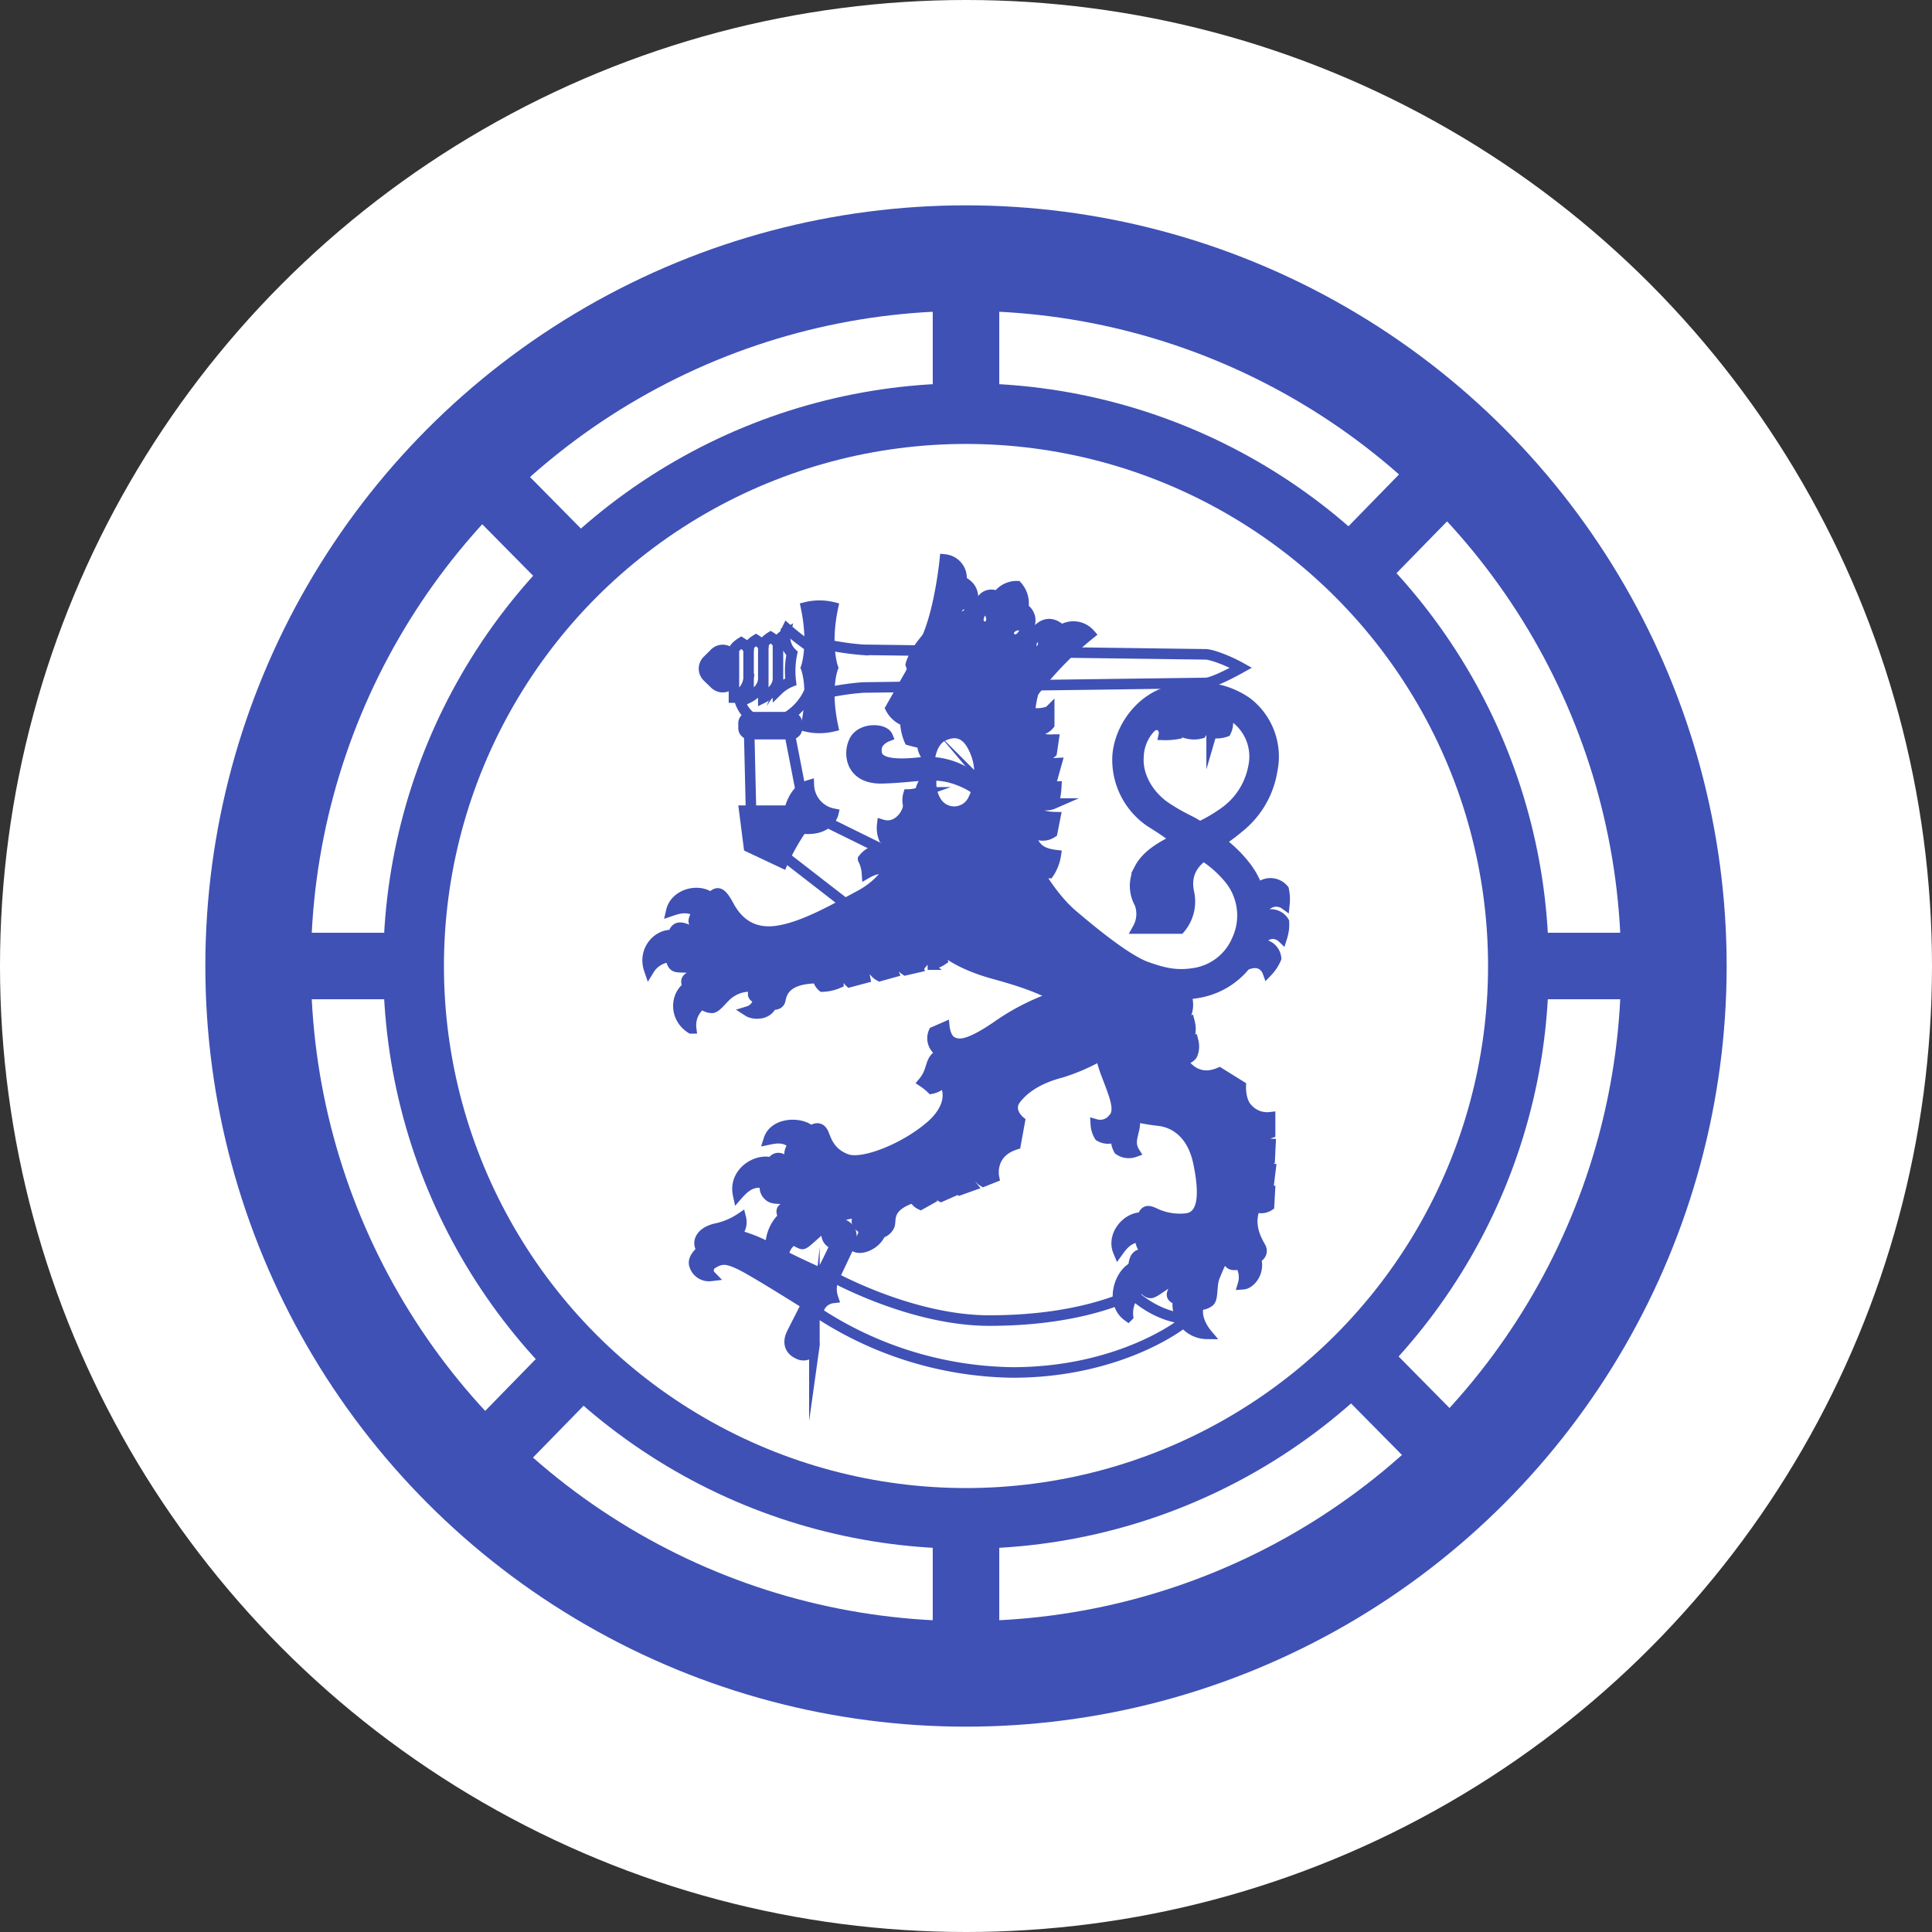
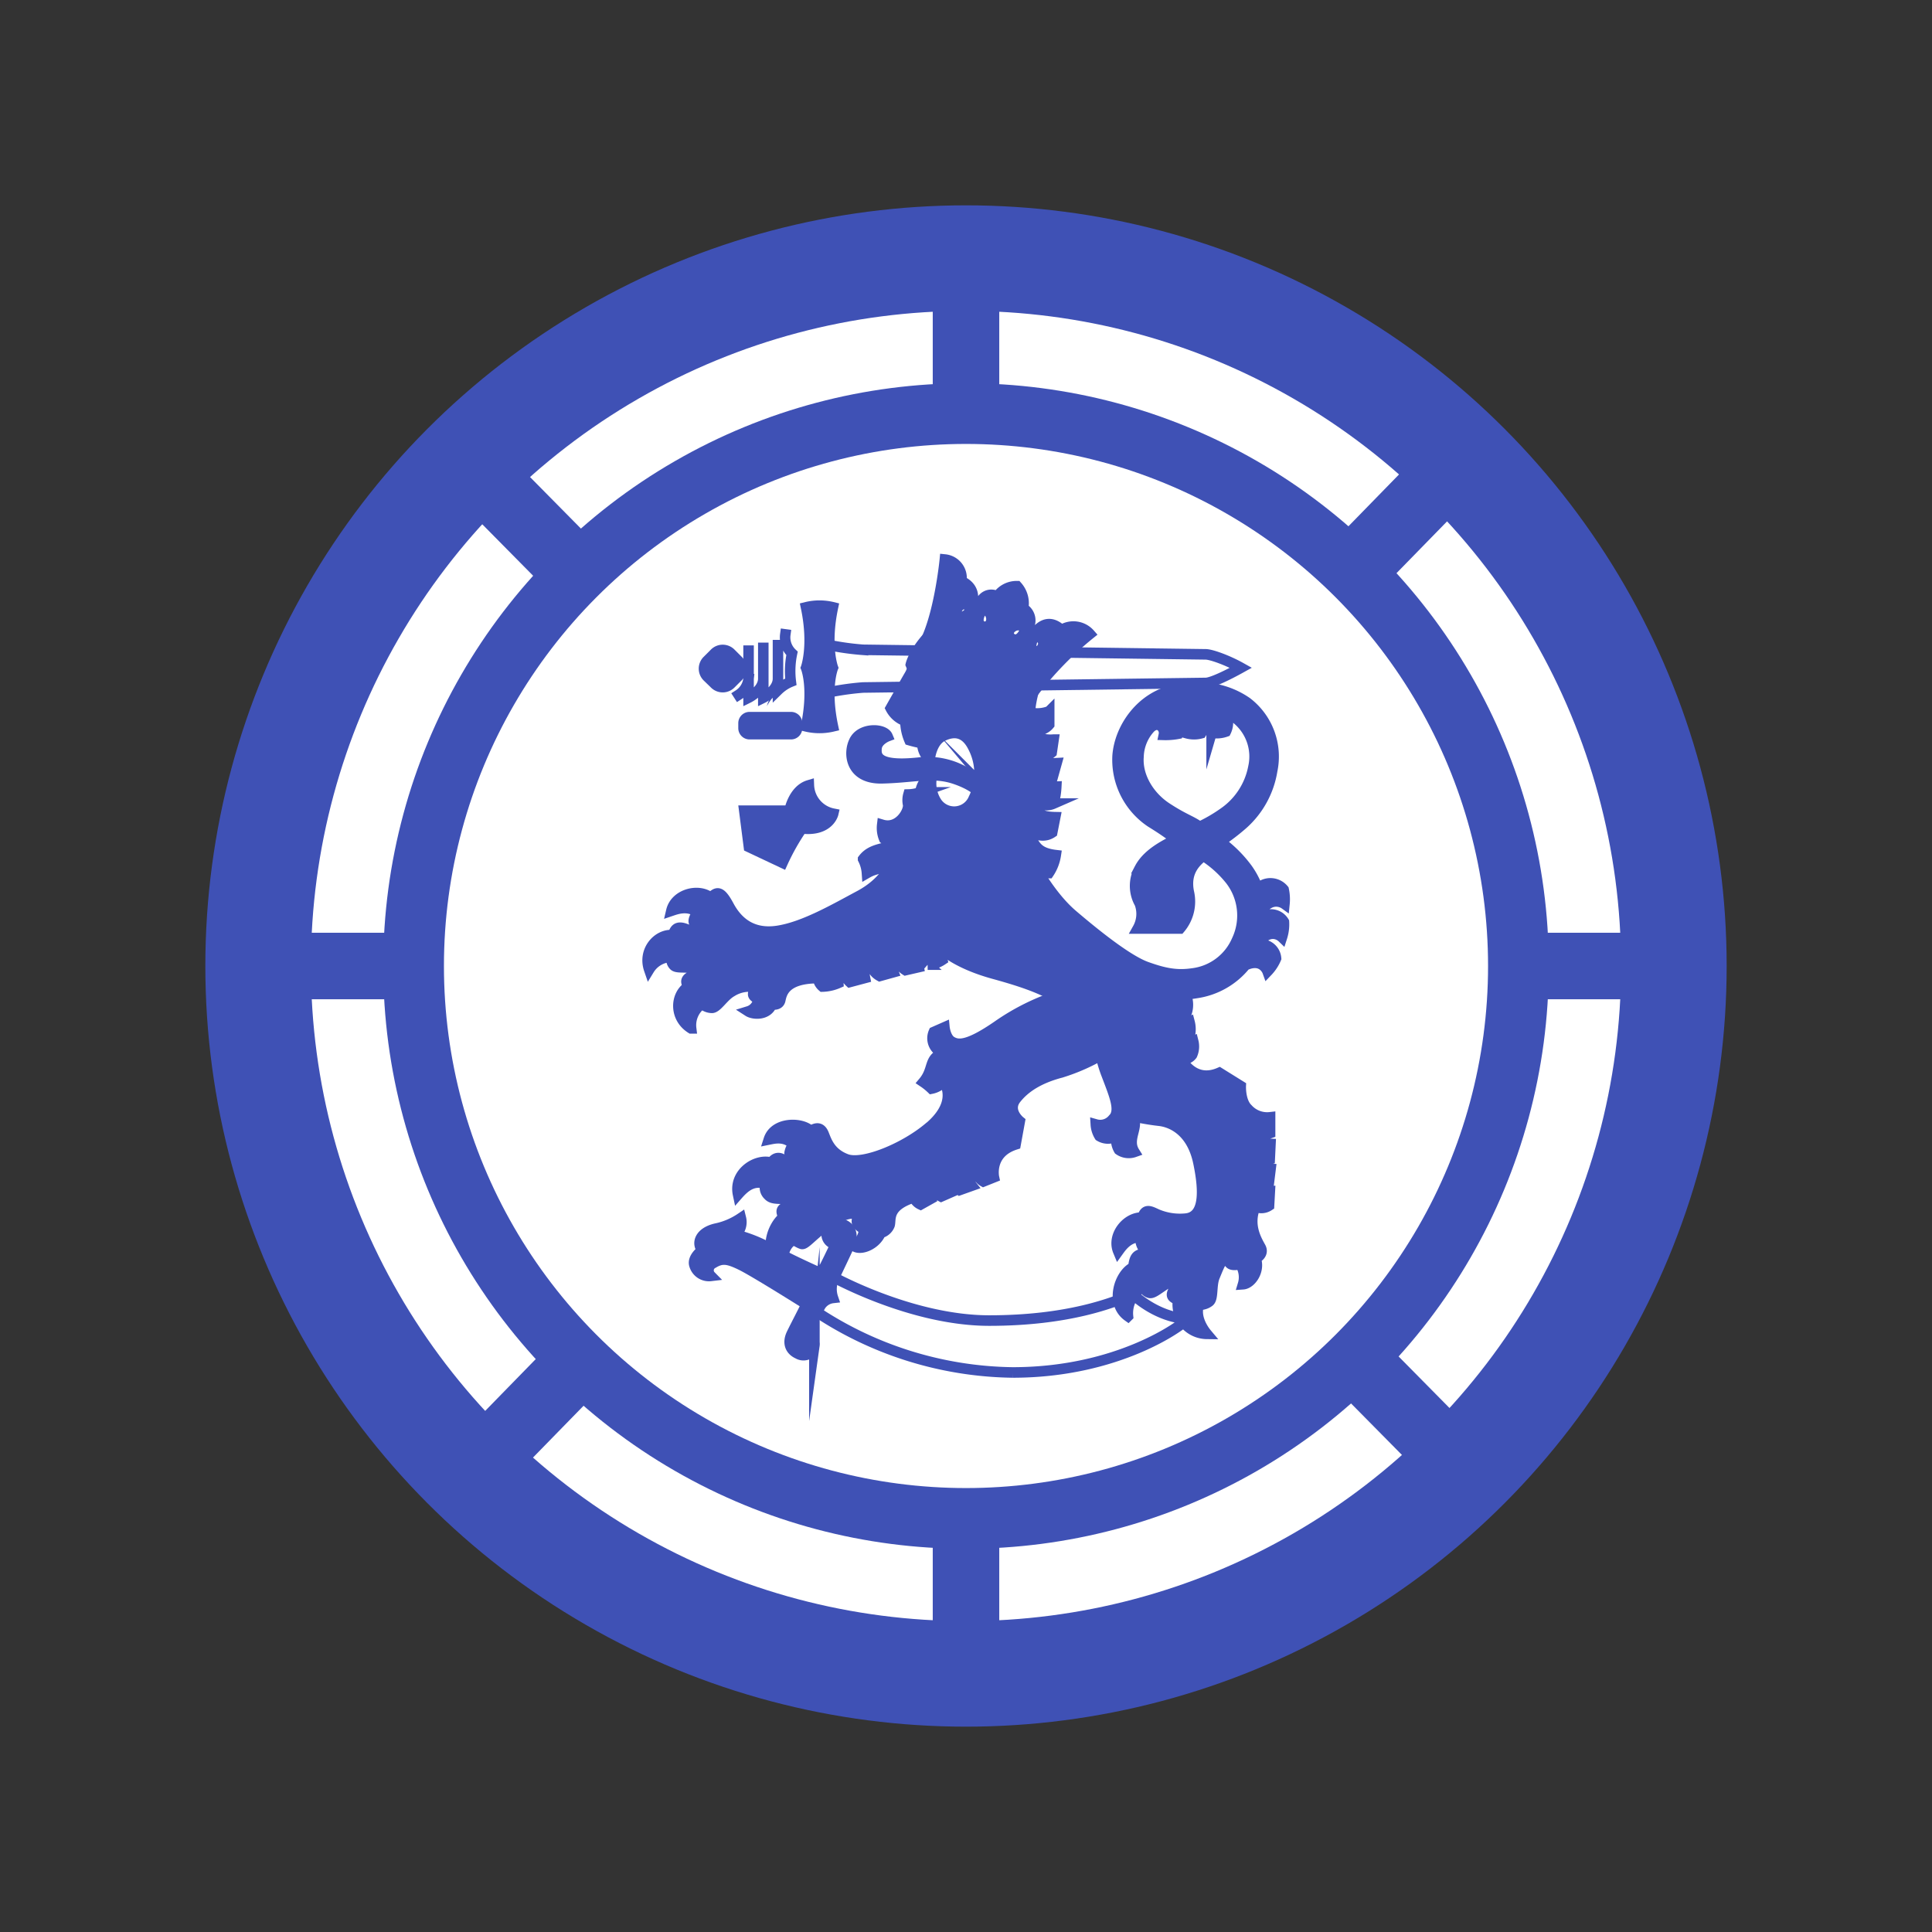
<svg xmlns="http://www.w3.org/2000/svg" viewBox="0 0 366 366">
  <rect x="0" y="0" width="366" height="366" fill="#333333" stroke="none" />
  <defs>
    <style>.a,.d,.f{fill:#fff;}.b,.c,.g,.h,.i,.k,.l{fill:#3f51b5;}.c,.d,.e,.f,.g,.i,.j,.k,.l{stroke:#3f51b5;}.c{stroke-linecap:round;}.c,.f,.g,.j{stroke-miterlimit:30.81;stroke-width:2px;}.c,.d,.f,.g,.h,.i,.k,.l{fill-rule:evenodd;}.d,.e,.k{stroke-miterlimit:8.15;}.d,.e{stroke-width:1.99px;}.e,.j{fill:none;}.e{stroke-linecap:square;}.i{stroke-miterlimit:30.81;stroke-width:2px;}.k{stroke-width:1.99px;}.l{stroke-miterlimit:8.88;stroke-width:2px;}</style>
  </defs>
-   <circle class="a" cx="183" cy="183" r="183" />
  <circle class="b" cx="183" cy="183" r="144.1" />
  <circle class="a" cx="183" cy="183" r="124.1" />
  <circle class="b" cx="183" cy="183" r="110.4" />
  <rect class="b" x="54.3" y="176.7" width="257.3" height="12.6" />
  <rect class="b" x="176.7" y="54.3" width="12.6" height="257.3" />
  <polygon class="b" points="279.5 271.7 270.6 280.7 86.5 94.4 95.4 85.3 279.5 271.7" />
  <polygon class="b" points="87.7 271.6 96.5 280.7 278.4 94.4 269.5 85.3 87.7 271.6" />
  <circle class="a" cx="183" cy="183" r="98.9" />
  <path class="c" d="M134,125.15l1.41-1.41a2.15,2.15,0,0,1,3,0l1.41,1.41a2.15,2.15,0,0,1,0,3l-1.41,1.41a2.15,2.15,0,0,1-3,0L134,128.19A2.15,2.15,0,0,1,134,125.15Z" />
-   <path class="d" d="M168.84,161.77l-16.38-8.07-3.22-16.55-.7-1a10.8,10.8,0,0,0,5.07-5.89l-.11-7.69a44.62,44.62,0,0,1-4.39-3.41,3.84,3.84,0,0,0-.33,1l0,.06a.17.17,0,0,1,0-.07s-1.39.86-1.39,1.5v.53c0-.64-1.39-1.5-1.39-1.5s-1.39.86-1.39,1.5v.52c0-.64-1.39-1.49-1.39-1.49s-1.4.85-1.4,1.49v.53c0-.64-1.39-1.5-1.39-1.5s-1.39.86-1.39,1.5v8.92a6.38,6.38,0,0,0,.88-.55,6.17,6.17,0,0,0,2.86,4.61l-.89,1,.47,20.19,18.57,14.39L171,167.29Z" />
  <path class="e" d="M147.38,122.21v8.54a7.53,7.53,0,0,1,2.44-1.6,16.12,16.12,0,0,1,.22-5.37,4.15,4.15,0,0,1-1.27-3.6m-4.17,2.55v9.45s2.78-1.37,2.78-3.62m-5.57-5.3v8.92s2.79-1.37,2.79-3.62m-4.69,3.07a4.19,4.19,0,0,0,1.9-3.07" />
  <path class="f" d="M155.49,131.49a52.55,52.55,0,0,1,8-1.25l64.92-.86c1.12,0,4.22-1.51,6.68-2.88-2.46-1.38-5.56-2.52-6.68-2.54l-64.92-.86a51.67,51.67,0,0,1-8-1.24Z" />
  <path class="g" d="M152.7,115.05a10.6,10.6,0,0,1,5.09,0c-1.55,7.3,0,11.45,0,11.45s-1.55,3.79,0,11.1a10.95,10.95,0,0,1-5.09,0c1.55-7.31,0-11.1,0-11.1s1.54-4.15,0-11.45Z" />
  <path class="c" d="M142,135.86h7.85a1.14,1.14,0,0,1,1.14,1.15v.93a1.14,1.14,0,0,1-1.14,1.14H142a1.14,1.14,0,0,1-1.14-1.14V137A1.14,1.14,0,0,1,142,135.86Z" />
  <path class="g" d="M151.94,156.94c5.12.57,5.9-2.79,5.9-2.79a5.72,5.72,0,0,1-4.61-5.38c-2.94.88-3.67,4.81-3.67,4.81H141l.88,6.87,6.36,3a42.74,42.74,0,0,1,3.67-6.51Z" />
  <path class="h" d="M147.49,130.89l-.22-.27a6.08,6.08,0,0,0-2,3.14A13.61,13.61,0,0,1,147.49,130.89Z" />
  <path class="g" d="M153.07,247.27s-10.09-6.36-12.65-7.61-3.65-1.39-5.34-.36a1.5,1.5,0,0,0-.43,2.41,2.87,2.87,0,0,1-3.08-2c-.51-1.47,1.47-2.86,1.47-2.86-1.1-1.31-.51-3.36,2.56-4.09a13.17,13.17,0,0,0,4.75-2,3.15,3.15,0,0,1-1,3.15,26.75,26.75,0,0,1,7,2.85c3.88,2.19,10.39,5,10.39,5Z" />
  <path class="f" d="M157.41,241.69s15.09,8.48,30,8.48,23.53-3.37,27.19-5c0,0,4.38,4.38,10.38,4.68-1,1.2-13.12,10.16-33.16,10.15a68.85,68.85,0,0,1-38.2-12.2Z" />
  <path class="g" d="M155.33,247.54c-.83,1.54-2.61,5.09-2.61,5.09s1.79.6,1.56,2.24a2.08,2.08,0,0,1-3.14,1.56c-1.4-.63-2-2-1.16-3.75s2.35-4.54,3.1-6.23a3.29,3.29,0,0,0-.1-3,10.25,10.25,0,0,0,2.63-2.32c.67-1.08,2.71-5.44,2.71-5.44a1.87,1.87,0,0,1-1.67-2.29c.23-1.64,1.85-2,3.25-1.36s1.73,2.14,1.06,3.7-2.36,5-3.1,6.64a5.16,5.16,0,0,0-.06,3.5,3.25,3.25,0,0,0-2.47,1.64Z" />
  <path class="h" d="M159.19,235.17a1.58,1.58,0,0,1-1.36.25l.47.39A1.45,1.45,0,0,0,159.19,235.17Zm-6.44,17.46a1.43,1.43,0,0,0-.92.58,1.56,1.56,0,0,1,1.37-.16Z" />
  <path class="i" d="M176.07,213.52c-4.68,4-12.6,7.24-15.71,6.09s-3.79-3.47-4.32-4.77-1.38-1.29-2.46-.57c-1.64-1.71-6.85-1.77-7.93,1.6,1.13-.23,3-.69,4.68.92a3.57,3.57,0,0,0-.75,1.64c0,.71,1.83,1.49,4.21,3.51,0,0-4-1-5-1.91s-1.94-.87-2.64.24c-2.81-.88-7.2,1.89-6.33,6,1.53-1.74,3-2.68,5.23-2.06a2,2,0,0,0,.51,2.22c1.06,1.19,3.18.1,6.3,1.41-1.38.6-3.18.64-3.64,1.27-.29.4,0,.94.19,1.47-2.09,1.69-4.06,6.72-.16,9.72-.08-1.66,0-4.22,2-5.4.74.26,1,.53,1.62.74s1.81-1.42,4.7-3.58,4.75-2.3,5.53-2.16.17.86.24,1.59,1.34,1.35,1.34,1.35a3.6,3.6,0,0,1-1.94,3.16c1.21,1,4.18-.2,5.08-2.43a2.45,2.45,0,0,0,1.71-1.51c.3-1.17-.54-3.57,4.59-5.23a2.52,2.52,0,0,0,1.28,1.35l1.91-1.07a3,3,0,0,1,.73-3.29,2.48,2.48,0,0,0,1.25,2.85l2-.88a2.88,2.88,0,0,1,.74-3.72,2.91,2.91,0,0,0,.8,3.36l2.27-.81s-1.39-1.75.87-4.24c0,0-.36,2.49,1.32,3.44l2-.8s-1-4.61,4.1-6.22l.8-4.39s-2.48-2-.73-4.24,4.54-3.95,8.56-5a37.33,37.33,0,0,0,8.19-3.66l.36-6.21-8.85-4.76A43.49,43.49,0,0,0,189,194.33c-5.79,4-7.53,3.67-8.71,3s-1.38-2.71-1.38-2.71l-2,.88a2.94,2.94,0,0,0,1.83,4c-2.93.94-1.72,3-3.81,5.49a11.26,11.26,0,0,1,1.54,1.24,4.11,4.11,0,0,0,2.34-1.39c.82,1.31,2,4.62-2.69,8.66Z" />
  <path class="h" d="M178.62,204.75l.28.22c1.29-1.67,1.49-3.16,3-3.67C179.81,201.61,179.89,203.3,178.62,204.75Zm6.2,15.59.31.18s1.21-2.09,0-3.61c.76,1.49-.31,3.43-.31,3.43ZM180.87,222l.31.19s1.27-2,.33-3.7a5,5,0,0,1-.64,3.51Zm-4,1.76.31.18c.53-1.1,1-2.64.27-3.58A4.87,4.87,0,0,1,176.85,223.78Zm-23-2-.11.34a9.1,9.1,0,0,0,2.82.37C155.2,222.2,153.85,221.77,153.85,221.77Zm19.05,5.16.35-.09c-.27-2,1.52-2.29.46-4.4C174.15,224.83,172.78,224.53,172.9,226.93Zm-21.09.78.08.35a24.57,24.57,0,0,0,4.1-1.45c-1.64.45-4.18,1.1-4.18,1.1Z" />
-   <path class="j" d="M203.38,190.46a4.92,4.92,0,0,0-2.12,1.75,10.8,10.8,0,0,1,6.64,5.36" />
  <path class="k" d="M226.89,130.25a21.93,21.93,0,0,0-4.39.46c-6.26,1.25-10.37,7.1-10.78,12.45A14.22,14.22,0,0,0,218,155.74c3.38,2.09,3.76,2.58,4.84,3.21-1.53.89-5.32,2.48-6.93,5.55a6.73,6.73,0,0,0,0,6.65,5.68,5.68,0,0,1-.37,4.75h8a7.9,7.9,0,0,0,1.68-6.87c-.88-4.24,1.81-6.1,2.72-6.93a20.69,20.69,0,0,1,5.17,4.65,11,11,0,0,1,1.21,11.37,10.52,10.52,0,0,1-8.3,6.28c-3.1.46-5.43,0-8.85-1.23s-9.21-5.78-14-9.87S194.89,162,194.89,162l-21.93-.3-4,1.85s-1.24,3.52-6.1,6.12-10.56,5.9-15.49,6.67-7.69-1.74-9.3-4.74-2.25-2.67-3.43-1.54c-2.29-1.84-6.71-.71-7.46,2.49,1.09-.37,3.14-1.1,5,.29,0,0-.83,1.05-.75,1.75s1.92,2.13,5.14,3.73a19.28,19.28,0,0,1-5.52-1.82c-2.56-1.35-3.14-.74-3.56.65-2.93-.26-5.74,2.94-4.51,6.52a5,5,0,0,1,4.29-2.39,1.63,1.63,0,0,0,.42,1.65c.76.69,3.09-.14,6.07,1.08-1.94.62-3.2.88-3.61,1.55-.26.42,0,.84.19,1.36-2.44,1.64-2.62,5.89.59,7.9a5,5,0,0,1,1.89-4.55c.76.21,1,.6,2,.66s2.22-2.2,3.81-3.08a6.23,6.23,0,0,1,3.64-.95c.78.1.41.88.41,1.45s1,.88,1,.88a2.73,2.73,0,0,1-1.92,2.37c.93.6,3.64.8,4.45-1.34,0,0,1.34.31,1.6-.77s.62-4.19,7.14-4.19a2.49,2.49,0,0,0,.86,1.6,8.1,8.1,0,0,0,3-.67c-.16-2.69.64-2.49,1.75-4.19,0,0-1.34,2.38.42,4l2.89-.77c-.47-2.39.39-2.46,1.5-4.55,0,0-1.24,2.79,1.29,4.18l2.59-.72c-1-2.58-.62-2.73,1.29-5-.41,1-1.08,3.31,1,4.61l2.48-.57c-.61-2.82.19-3,1-4.4,0,0-1,2.43.72,3.93a5.25,5.25,0,0,0,2.75-.88,3.52,3.52,0,0,1,0-2.07s2.66,2.72,9.8,4.68,12.19,3.82,16.09,7.67,3.53,6.92,5.18,11.25,2.88,7.14,1.19,8.68a3.08,3.08,0,0,1-3.16.93,4.78,4.78,0,0,0,.7,2.22,3.09,3.09,0,0,0,3.22,0,3.77,3.77,0,0,0,.47,2.6,3.23,3.23,0,0,0,2.93.4c-1.57-2.51,1-4.72-.33-6.76,0,0,2.6.58,5,.84s6.2,1.95,7.45,7.94,1,10.24-2.34,10.6a11.14,11.14,0,0,1-5.48-.81c-1.28-.58-2.28-1.2-2.78.62-2.93-.15-5.85,3.36-4.59,6.39.67-.93,1.91-2.73,4.2-2.68a3.3,3.3,0,0,0,.42,1.86c.48.53,1.86.7,4.84.29a13.62,13.62,0,0,1-4.22,1c-1.84,0-2.15.7-2.39,2.54-2.65,1.28-4.45,6.85-1,9.3a5.81,5.81,0,0,1,2.9-5.64,1.66,1.66,0,0,0,1.22,1.21c1,.2,3-2.24,6-3-.6,1.39-1.88,2.64-1.78,3.42.06.49.65.67,1.14.94a5.58,5.58,0,0,0,5.46,6.4c-.74-.88-2.21-3.11-1.58-5.32.72-.32,1.16-.17,2-.77s.36-3.1,1.06-4.78,1.16-2.94,1.82-3.36.56.45,1.11.93,1.9.07,1.9.07a4.62,4.62,0,0,1,.54,3.83c1.55-.11,3.26-2.63,2.39-4.87,0,0,1.69-.75.93-2.14s-2.45-4.19-1-7.7a2.63,2.63,0,0,0,2.61-.18l.15-2.7c-2.21.19-2.3-1.07-3.95-2.12,2.27,1.46,3.73.8,3.73.8l.36-2.92c-2.64-.08-2.91-1.89-4.16-3.15,2.34,1.83,4,1.32,4,1.32l.14-2.93c-2.27-.11-2.63-1.61-3.94-2.48a4.41,4.41,0,0,0,3.87.44v-3a4.93,4.93,0,0,1-4.24-1.61c-1.46-1.39-1.32-4.31-1.32-4.31L231,203.22c-4.9,2.12-7.22-2.58-7.22-2.58a2.07,2.07,0,0,0,2.05-.8,3.91,3.91,0,0,0,.22-2.56c-2.5,1.18-3.05-.3-4.39-1.1a3.33,3.33,0,0,0,3.69.15,5.31,5.31,0,0,0,0-2.71c-2,1-2.52-.42-3.73-1a3,3,0,0,0,3.14-.66,4.81,4.81,0,0,0,.22-2.34c-2.63,1.54-4.75-1.7-4.75-1.7a15.7,15.7,0,0,0,6.42.2,14.62,14.62,0,0,0,9.26-5.26c3.25-1.5,4.21,1.17,4.21,1.17a8.07,8.07,0,0,0,1.62-2.47,2.87,2.87,0,0,0-3.63-2.55c2.43-3.69,4.75-1.45,4.75-1.45a8,8,0,0,0,.37-2.92,2.85,2.85,0,0,0-4.1-.88,12.8,12.8,0,0,0,0-1.52c2.05-2.55,4.2-1,4.2-1a8.7,8.7,0,0,0-.15-2.71,3.24,3.24,0,0,0-4.89-.15,15.52,15.52,0,0,0-2-3.82,24,24,0,0,0-5.12-5.1c.64-.52,2.06-1.4,4.24-3.3A17.24,17.24,0,0,0,241,146a12.93,12.93,0,0,0-4.8-12.95,15.79,15.79,0,0,0-9.35-2.8Zm.64,4.68s3,.46,2,3.88a5.15,5.15,0,0,0,2.69-.21,3.92,3.92,0,0,0-.08-3.61,10.22,10.22,0,0,1,2,1.09,9.18,9.18,0,0,1,3.31,9.23,13.59,13.59,0,0,1-5.64,8.67,29.51,29.51,0,0,1-4.55,2.65c-1.66-1.2-2.84-1.38-6.22-3.58s-5.64-6-5.36-9.68a8.37,8.37,0,0,1,2-5.22c1.49-1.8,3.11-.41,2.8,1.07a12.83,12.83,0,0,0,2.73-.22,3.28,3.28,0,0,0-.38-3.58s3,.23,2,3.49a5.15,5.15,0,0,0,2.74,0S229,136.64,227.53,134.93Z" />
  <path class="h" d="M218.48,170.91a4.6,4.6,0,0,1-.4,5h.75a4.76,4.76,0,0,0,.21-5c-1.5-2.69-.75-4.51.11-5.63-1.2,1-2.16,3-.67,5.65Zm4.34-5.65c-1.42,1.17-2.12,2.52-1,5.57a5.27,5.27,0,0,1-.63,5h.6a5.34,5.34,0,0,0,.49-5.2c-1.23-3.07-.28-4.3.58-5.42Zm-42.55,6.82a3,3,0,0,0,.23,3.2c-1.38,2.76-2.1,4.46-2.1,4.46l.33.13,2.17-4.56a4,4,0,0,1-.63-3.23Zm-4.44,2.8a9.91,9.91,0,0,1-.94,3.87l.32.15A6.85,6.85,0,0,0,175.83,174.88ZM171.48,176a6.84,6.84,0,0,1-1.13,3.13l.31.18A4.32,4.32,0,0,0,171.48,176Zm-5.11,1.61a10.73,10.73,0,0,1-1.2,3.09l.32.15S166.71,178.64,166.37,177.57Zm-29.78.62-.09.35a10.88,10.88,0,0,0,2.53.23C137.56,178.44,136.59,178.19,136.59,178.19Zm24.91.93a6.15,6.15,0,0,1-1.13,2.88l.31.16C161.27,181.18,161.83,180.12,161.5,179.12Zm-5.42,2c0,2.13-1.24,2.22-1.3,4.22l.36,0C155.22,183.79,156.63,182.62,156.08,181.13Zm-18.44,1.93c-1.24.14-3.94.81-3.94.81l.09.35A39.93,39.93,0,0,0,137.64,183.06Zm81.93,8.69s1,.47,2,1l.18-.31A6.55,6.55,0,0,0,219.57,191.75Zm.44,3.51a2,2,0,0,0-.6.05,5.21,5.21,0,0,1,2.2,1l.18-.3A3.46,3.46,0,0,0,220,195.26Zm1,4.34h-.18c1.1.33,2,1.11,3,1.21l0-.36C222.79,200.34,221.89,199.62,221,199.6Zm12.46,12.69-.39,0c2.3.32,2.78,1.4,3.74,1.94L237,214c-.76-.43-1.62-1.74-3.52-1.67Zm-.26,4.1-.34,0a6.72,6.72,0,0,1,3.7,1.94l.23-.27a5.39,5.39,0,0,0-3.59-1.69Zm.59,4.83c1.35.57,1.88,1.81,2.87,2.41l.18-.31C235.74,222.65,235.16,221.29,233.78,221.22Zm.05,4.81c1.73.37,2.82,2,4,2.61l.14-.32C236.58,227.32,235.52,225.94,233.83,226ZM224,235.59c-1.24.3-2.65.72-2.65.72l.1.34A14.22,14.22,0,0,0,224,235.59Zm2.07,3.41a15.52,15.52,0,0,0-2.27,2.73l.3.2S225.19,240.24,226.08,239Z" />
-   <path class="j" d="M228,162.11a37,37,0,0,1,3.06-2.69m-8.21-.47c1.8-.94,2.64-1.47,4.29-2.31" />
+   <path class="j" d="M228,162.11m-8.21-.47c1.8-.94,2.64-1.47,4.29-2.31" />
  <path class="g" d="M162,140.11c-1.41,2.29-1.06,7.47,5.09,7.33s9.65-1.32,13.89.14,5,3.15,5,3.15l0-2a14.17,14.17,0,0,0-12-4.24c-7.82.81-8.07-1.22-7.93-2.75s2.08-2.26,2.08-2.26c-.61-1.46-4.72-1.67-6.13.62Z" />
  <path class="g" d="M175.64,120.81c-2.64,3-3.09,5.09-3.09,5.09.26.62.42.88-.31,2.12s-3.51,6.15-3.51,6.15a5,5,0,0,0,2.79,2.43,9.48,9.48,0,0,0,.77,3.62,22.64,22.64,0,0,0,2.43.57,4.06,4.06,0,0,0,1.4,3.05s.28-3.36,2.53-4.43,4.31-.71,5.73,2.18a10.76,10.76,0,0,1,.09,9.66,4,4,0,0,1-7,.79,6.56,6.56,0,0,1-1-4.68s-1.58-.11-2.15,2.74a7.2,7.2,0,0,1-2.22.41,3.85,3.85,0,0,0-.06,1.91c.21,1.3-1.8,4.76-4.91,3.83a5.25,5.25,0,0,0,.37,2.64,4.39,4.39,0,0,0,3.72.51c-3,1.56-5.93,1-7.71,3.36a6.86,6.86,0,0,1,.73,2.64c2.94-1.7,5.59-.48,9.22-2.28a5.77,5.77,0,0,0-.62,4.76l2.48.78a4.08,4.08,0,0,1,2.53-3.73,7,7,0,0,0,.42,4.14,9.06,9.06,0,0,0,2.94.72,5,5,0,0,1,2-5.22s-.36,3.57,1.45,5.12a6.15,6.15,0,0,0,3,.16c-1.54-2.52.13-2.95.57-6.36.88,2.09,1,4.25,2.9,5.79a10.55,10.55,0,0,0,3-.52c-2.11-2.71-.77-4.23-1.76-6.77,1.64,2.07,3.18,3.54,6.31,3.41A8.36,8.36,0,0,0,200,162c-4.47-.54-3.84-2.66-6.26-5.53,0,0,3,3,5.59,1.24l.57-2.9c-4-.08-2.86-1.37-5.92-3.95,2,.78,3.46,2.31,5.61,1.37a15.31,15.31,0,0,0,.51-3.21c-2.72.1-3.53-.13-5.42-2.32,0,0,2.84,2.06,4.7.67l.78-2.79c-2.48.13-3.18,0-5.17-1.92,0,0,2.43,1.45,4.24-.1l.36-2.45a6.58,6.58,0,0,1-5.12-1.76s2.84.68,4.29-1.08l0-2.53a6.14,6.14,0,0,1-3.67.25,20.06,20.06,0,0,1,.75-4.14l-2.47-6.25Z" />
  <path class="h" d="M175.51,126.53a1.4,1.4,0,0,0-.45.15,1.7,1.7,0,0,1,1.33.85,2.05,2.05,0,0,0,.06,2.66,3.42,3.42,0,0,1-.92.45,4.29,4.29,0,0,0,3.11-1.36,3,3,0,0,0,2,.05,5.25,5.25,0,0,1-3.91-2c-.56-.63-.81-.87-1.26-.83Zm12.23.09a7.7,7.7,0,0,1-2.38.78,5.87,5.87,0,0,0,2.58-.48Zm-11,1.24a5.67,5.67,0,0,0,1.61,1.14,5,5,0,0,1-1.55,1.07,1.7,1.7,0,0,1-.4-1.07A2.19,2.19,0,0,1,176.7,127.86Zm12.84.08a2.5,2.5,0,0,0-1.26.52s1.12-.23,1.51.24,0,1.39,0,1.39,1.38-.91.58-1.8a1,1,0,0,0-.84-.35Zm3,1.23a5.71,5.71,0,0,1-1.72,2.16,3.46,3.46,0,0,0,2-2Zm-2.24,3.4c1.91.44,3.24,2.1,4.8,2.63l.11-.34C193.49,134.11,192.12,132.66,190.32,132.57Zm-16.5,2.07a1.08,1.08,0,0,1-.32.94,5.62,5.62,0,0,1-1.47.89,2.92,2.92,0,0,0,1.68-.59c.67-.57.37-1.17.11-1.24Zm17,2.05h-.25c1.56.17,2.64,1.39,3.86,1.86l.13-.33c-1.26-.63-2.47-1.55-3.74-1.54Zm.52,4.41a6.85,6.85,0,0,1,3.55,1.73l.25-.25A5.64,5.64,0,0,0,191.35,141.1Zm.75,4.56a5.1,5.1,0,0,0-.75.09,4.9,4.9,0,0,1,3.25,1.11l.23-.26A4.11,4.11,0,0,0,192.1,145.66Zm.25,4.57a2.64,2.64,0,0,0-.48,0,5.36,5.36,0,0,1,2,.79l.21-.29a3.43,3.43,0,0,0-1.77-.52Zm-1,5a4.09,4.09,0,0,1,2.29,1.4l.29-.21A3.35,3.35,0,0,0,191.35,155.21Zm-18.25,2.64a4.44,4.44,0,0,1-1.88,1.38l.11.34A3.15,3.15,0,0,0,173.1,157.85Zm1.76,1.91A5.29,5.29,0,0,1,173.4,163l.24.26A4.47,4.47,0,0,0,174.86,159.76Zm15.46.37a4.68,4.68,0,0,1,2,1.93l.32-.15A3.64,3.64,0,0,0,190.32,160.13Zm-11.48.72a4.74,4.74,0,0,1-1.05,4l.25.25a4.38,4.38,0,0,0,.8-4.21Zm4.24.15a4,4,0,0,1,0,3.48l.31.18A3.62,3.62,0,0,0,183.08,161Zm4.19,1a2.67,2.67,0,0,1,.8,1.51l.36,0A2,2,0,0,0,187.27,162Z" />
  <path class="l" d="M175.64,120.81C178.12,115.12,179,106,179,106a3.52,3.52,0,0,1,3.11,4.09c1.72.75,2.77,2.31,1.88,4.79-.86-.37-1.71-.75-2.38.05s-.49,1.61.36,1.88,1.8-1,1.8-1l1.76.73s-.66,1.57.53,2.08,2.17-.73,1.6-2.13-2.3-1.07-2.3-1.07c.46-2.86,2.41-3.08,3.59-2.43a4.41,4.41,0,0,1,3.72-1.94,4.86,4.86,0,0,1,1.15,4.18,2.65,2.65,0,0,1,.65,4.1,1.86,1.86,0,0,0-2.23-.79c-1.4.57-1.56,2-.37,2.53s2-1,2-1l1.82.92s-.76,1.6,0,2.14,1.53.22,1.88-.76-.46-1.73-1.67-2.23c1.58-2.25,3.37-2.49,5.19-.78a4.16,4.16,0,0,1,5.38.75,63.52,63.52,0,0,0-10.57,10.84l-3.21-1.63a4.06,4.06,0,0,0,0-3.1c-2.75-1-3.65.2-4.84.61Z" />
</svg>